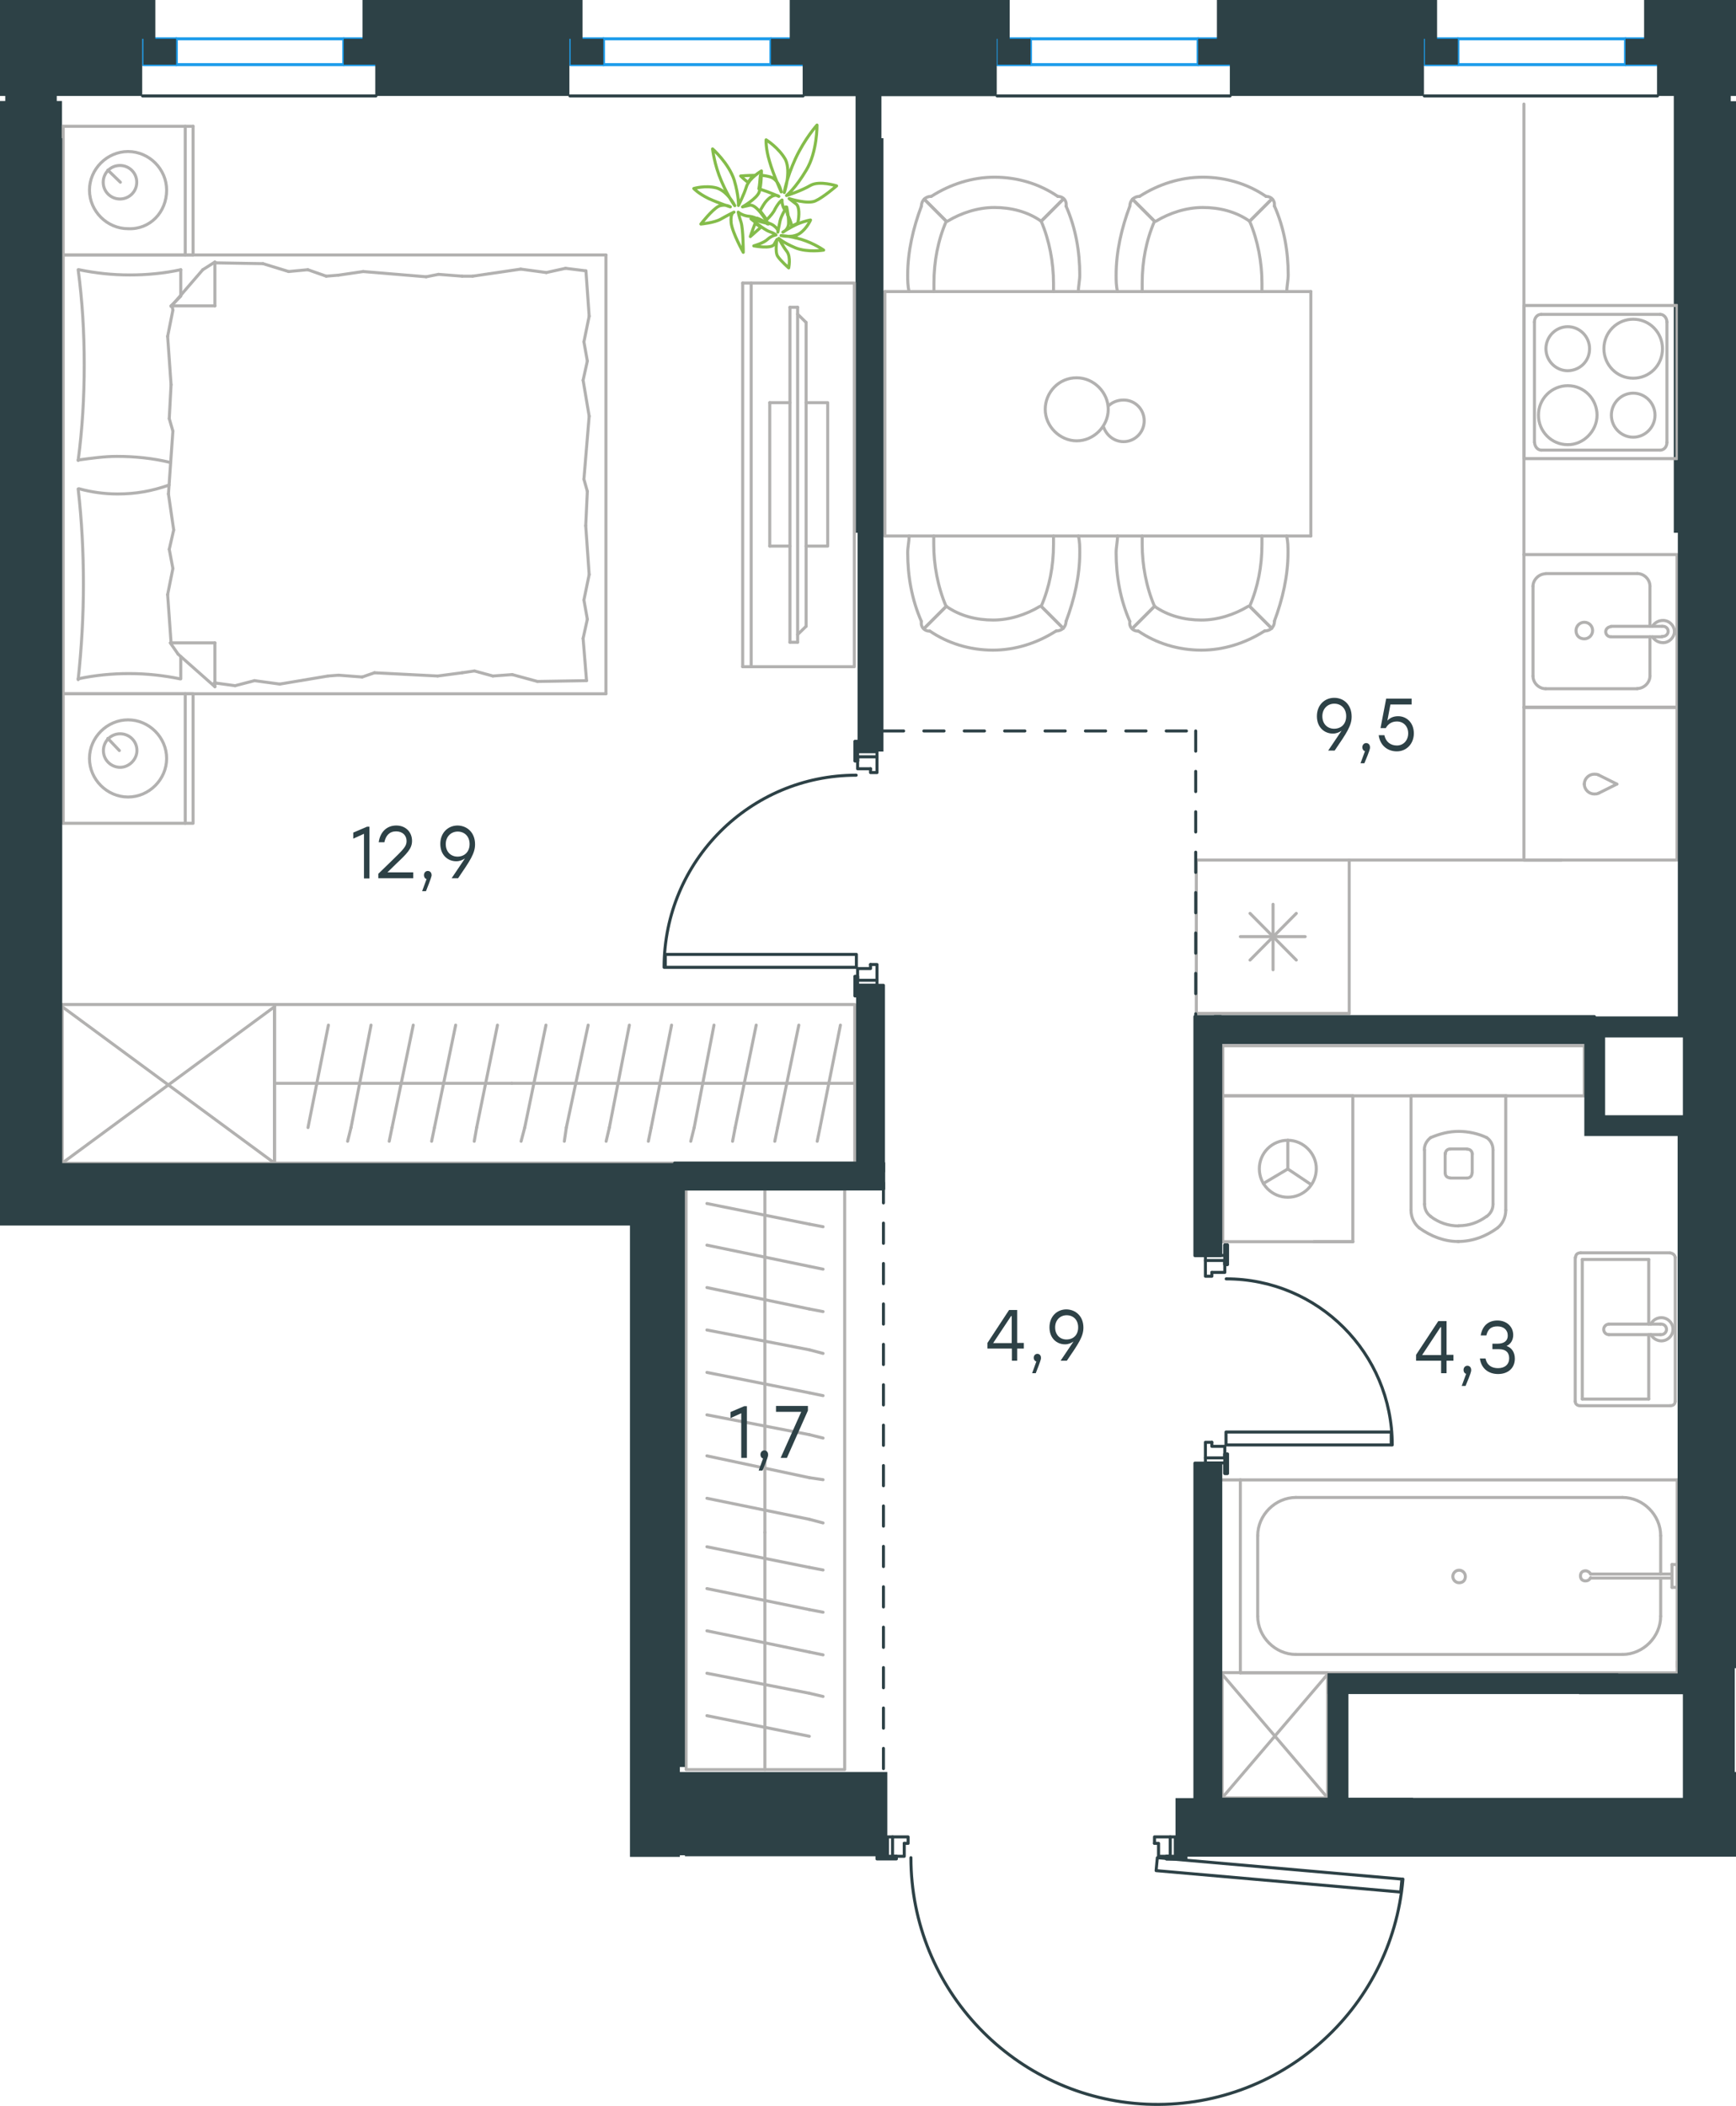
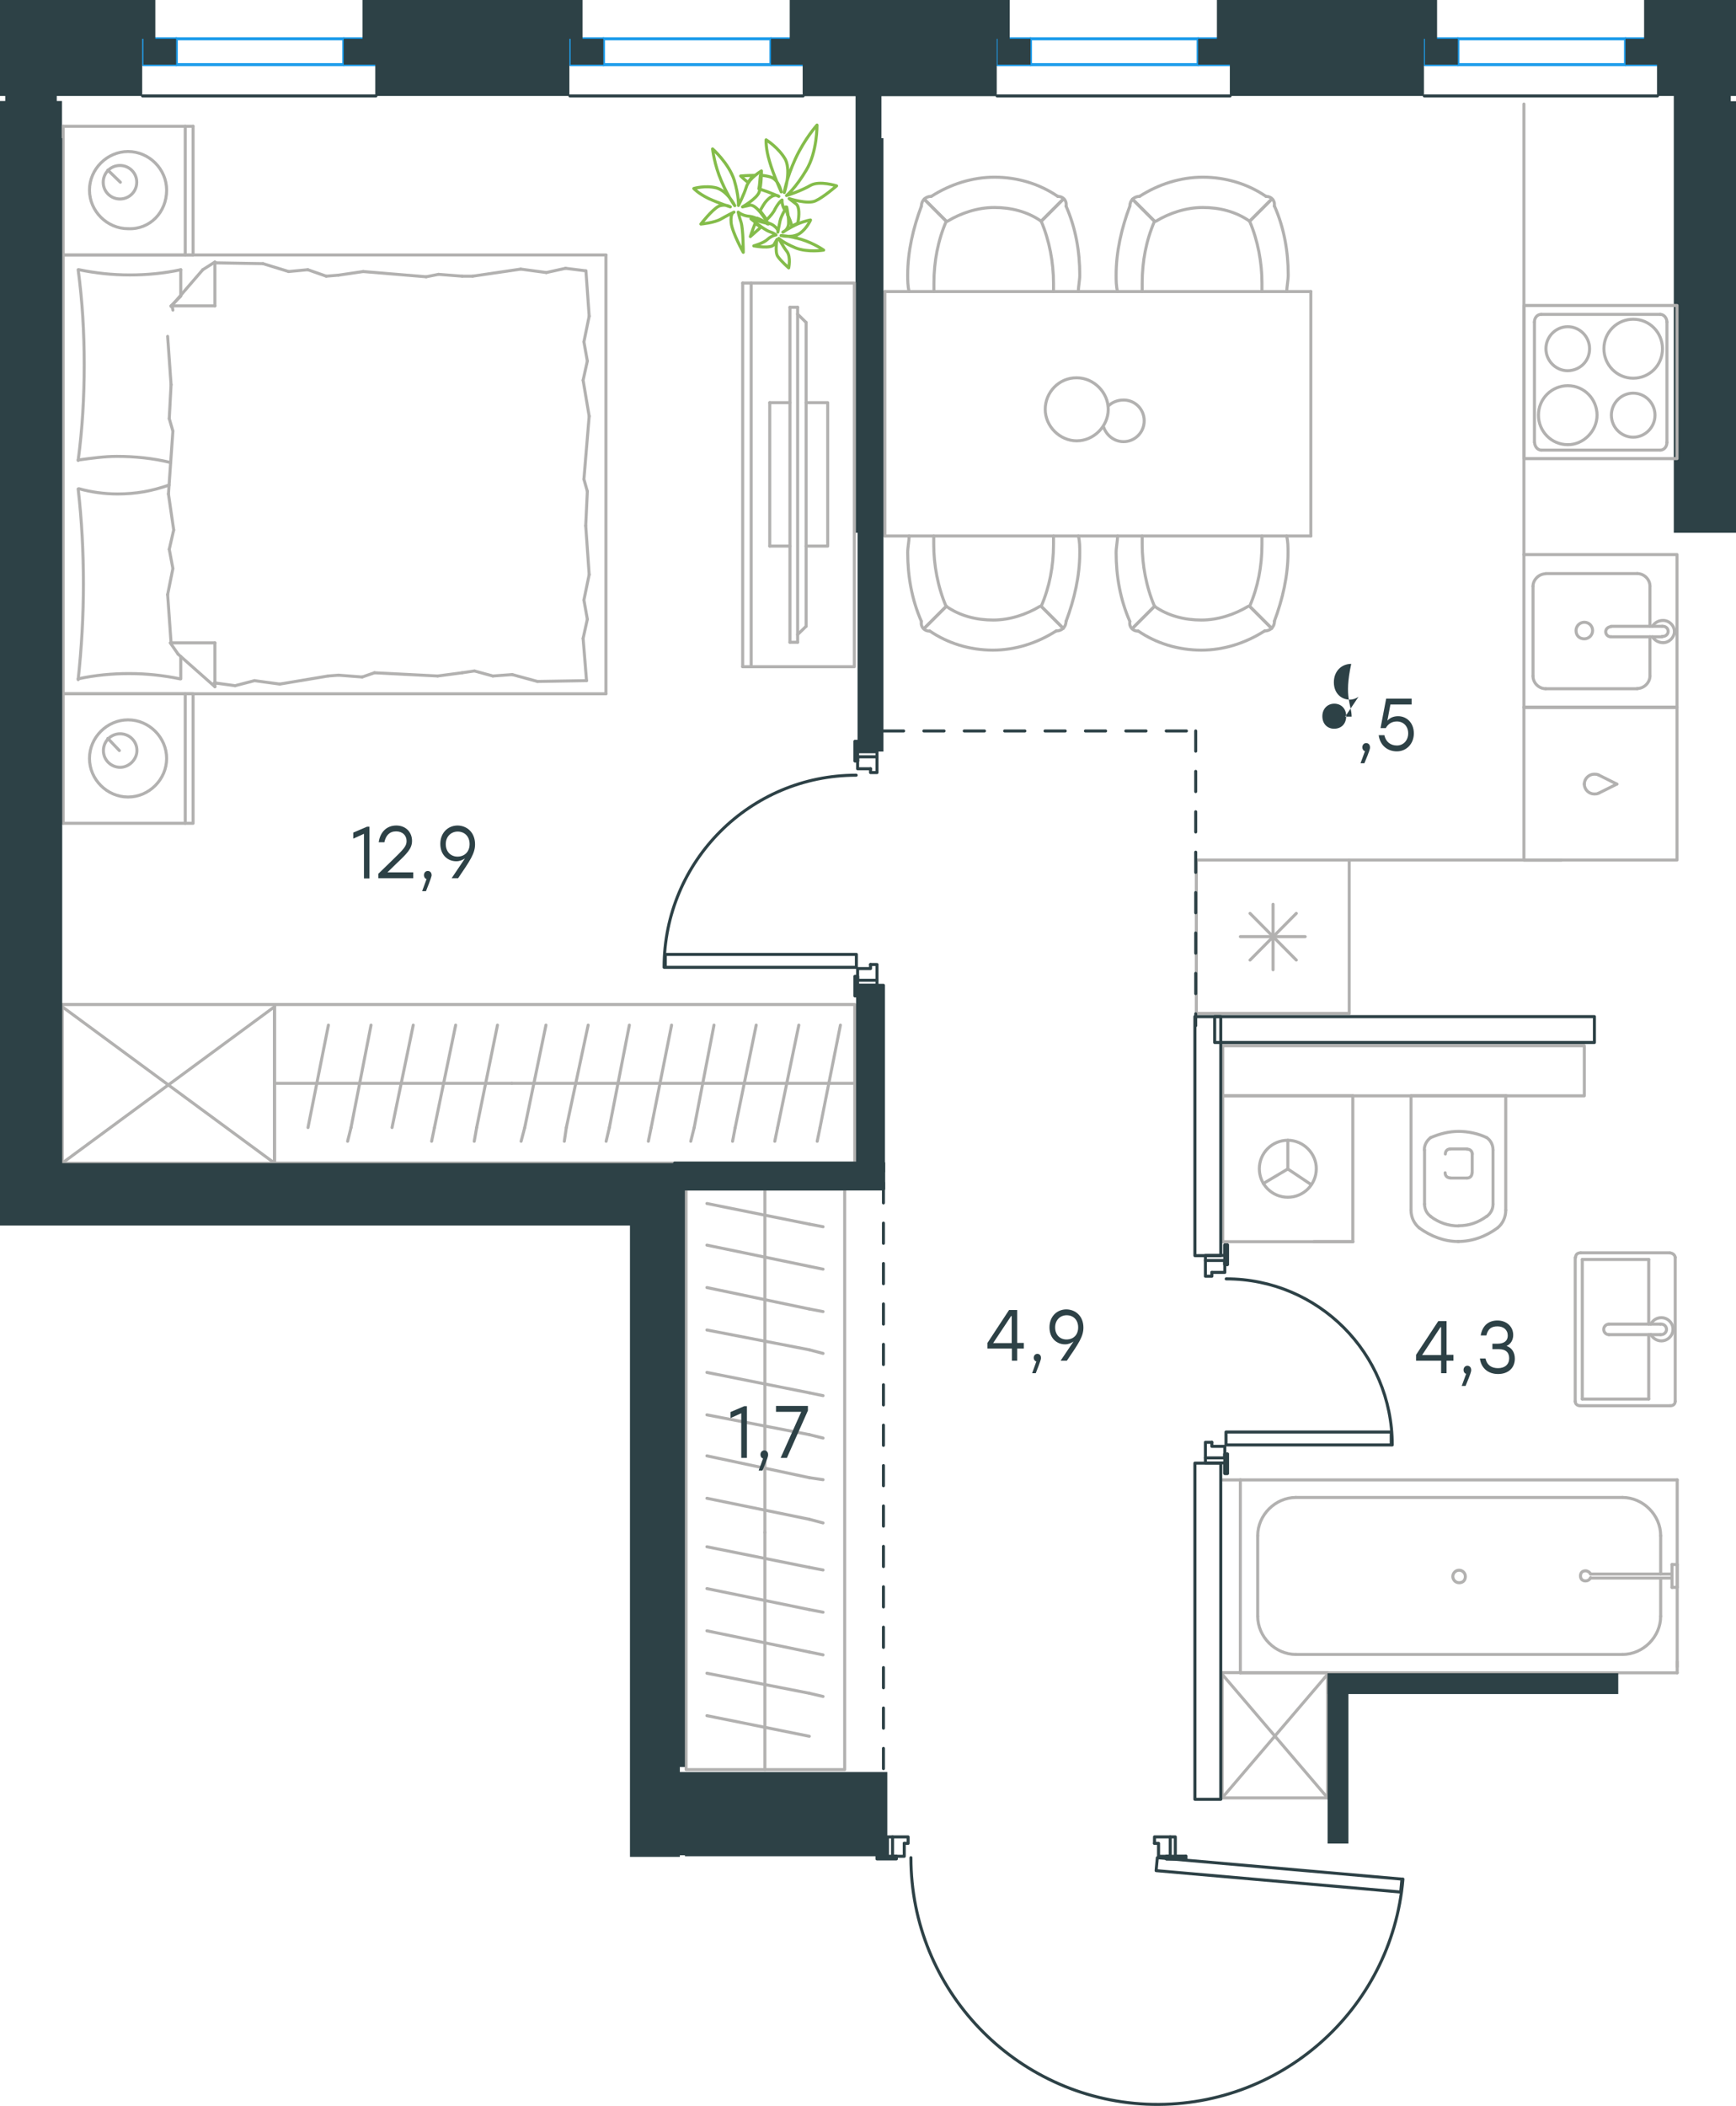
<svg xmlns="http://www.w3.org/2000/svg" version="1.1" id="Слой_1" x="0px" y="0px" viewBox="0 0 859.5 1042.4" style="enable-background:new 0 0 859.5 1042.4;" xml:space="preserve">
  <style type="text/css">
	.st0{fill:none;stroke:#1D9CEB;stroke-width:1.5;stroke-linecap:round;stroke-linejoin:round;stroke-miterlimit:22.926;}
	.st1{fill:none;stroke:#2D4146;stroke-width:1.5;stroke-linecap:round;stroke-linejoin:round;stroke-miterlimit:22.926;}
	.st2{fill:#2D4146;}
	.st3{fill:none;stroke:#B2B1B0;stroke-width:1.5;stroke-linecap:round;stroke-linejoin:round;stroke-miterlimit:22.926;}
	.st4{fill:none;stroke:#2D4146;stroke-width:1.5;stroke-linecap:round;stroke-linejoin:round;stroke-miterlimit:10;}
	
		.st5{fill:none;stroke:#2D4146;stroke-width:1.5;stroke-linecap:round;stroke-linejoin:round;stroke-miterlimit:22.926;stroke-dasharray:10;}
	.st6{fill:none;stroke:#84BC4A;stroke-width:1.5;stroke-linecap:round;stroke-linejoin:round;stroke-miterlimit:22.926;}
</style>
  <g>
    <rect x="71" y="19.2" class="st0" width="16.3" height="12.8" />
    <rect x="170.2" y="19.2" class="st0" width="16.2" height="12.8" />
    <line class="st0" x1="170.2" y1="19.2" x2="87.2" y2="19.2" />
    <line class="st0" x1="170.2" y1="32" x2="87.2" y2="32" />
    <rect x="282.5" y="19.2" class="st0" width="16.3" height="12.8" />
    <rect x="381.7" y="19.2" class="st0" width="16.2" height="12.8" />
    <line class="st0" x1="381.7" y1="19.2" x2="298.7" y2="19.2" />
    <line class="st0" x1="381.7" y1="32" x2="298.7" y2="32" />
    <rect x="493.9" y="19.2" class="st0" width="16.3" height="12.8" />
    <rect x="593.2" y="19.2" class="st0" width="16.2" height="12.8" />
    <line class="st0" x1="593.2" y1="19.2" x2="510.2" y2="19.2" />
    <line class="st0" x1="593.2" y1="32" x2="510.2" y2="32" />
    <rect x="705.5" y="19.2" class="st0" width="16.3" height="12.8" />
    <rect x="804.8" y="19.2" class="st0" width="16.2" height="12.8" />
    <line class="st0" x1="804.8" y1="19.2" x2="721.8" y2="19.2" />
    <line class="st0" x1="804.8" y1="32" x2="721.8" y2="32" />
    <line class="st1" x1="820.6" y1="47.5" x2="705.2" y2="47.5" />
    <line class="st1" x1="609" y1="47.5" x2="493.7" y2="47.5" />
    <line class="st1" x1="397.6" y1="47.5" x2="282.2" y2="47.5" />
    <line class="st1" x1="186.1" y1="47.5" x2="70.6" y2="47.5" />
    <polygon class="st2" points="397.4,47.6 423.6,47.6 423.6,263.7 436.4,263.7 436.4,47.6 493.5,47.6 493.5,19.2 493.9,19.2    493.9,32 510.2,32 510.2,19.2 499.9,19.2 499.9,6.5 499.9,0 391,0 391,6.5 391,19.2 381.7,19.2 381.7,32 397.4,32  " />
    <polygon class="st2" points="185.8,44.9 185.8,47.5 281.9,47.5 281.9,44.9 281.9,19.2 282.5,19.2 282.5,32 298.7,32 298.7,19.2    288.4,19.2 288.4,6.5 288.4,0 179.5,0 179.5,6.5 179.5,19.2 170.2,19.2 170.2,32 185.8,32  " />
    <polygon class="st2" points="608.9,47.5 705,47.5 705,19.2 705.5,19.2 705.5,32 721.8,32 721.8,19.2 711.5,19.2 711.5,6.5 711.5,0    602.5,0 602.5,6.5 602.5,19.2 593.2,19.2 593.2,32 608.9,32  " />
    <polygon class="st2" points="76.9,19.2 76.9,6.5 76.9,0 0,0 0,47.5 2.6,47.5 2.6,50 0,50 0,263.7 30.7,263.7 30.7,50 28.1,50    28.1,47.5 70.4,47.5 70.4,46.2 70.4,19.2 71,19.2 71,32 87.2,32 87.2,19.2  " />
    <polygon class="st2" points="856.9,50.1 856.9,47.5 859.5,47.5 859.5,0 814,0 814,6.4 814,19.2 804.8,19.2 804.8,32 820.4,32    820.4,37.8 820.4,44.9 820.4,47.5 828.7,47.5 828.7,263.7 859.5,263.7 859.5,50.1  " />
  </g>
  <g>
    <line class="st3" x1="31.3" y1="126.2" x2="31.3" y2="62.5" />
    <line class="st3" x1="95.6" y1="62.5" x2="95.6" y2="126.2" />
    <line class="st3" x1="95.6" y1="126.2" x2="31.3" y2="126.2" />
    <line class="st3" x1="31.3" y1="62.5" x2="95.6" y2="62.5" />
    <line class="st3" x1="59.6" y1="90.2" x2="53.4" y2="84.2" />
    <line class="st3" x1="91.7" y1="62.5" x2="91.7" y2="126.2" />
    <path class="st3" d="M82.5,94.1c0-10.4-8.7-19.1-19.1-19.1s-19.1,8.7-19.1,19.1s8.7,19.1,19.1,19.1C74.3,113.7,82.5,105,82.5,94.1z   " />
    <path class="st3" d="M67.7,90.2c0-4.8-3.9-8.3-8.3-8.3c-4.8,0-8.3,3.9-8.3,8.3c0,4.8,3.9,8.3,8.3,8.3S67.7,95,67.7,90.2z" />
    <line class="st3" x1="31.3" y1="343.4" x2="31.3" y2="126.2" />
    <line class="st3" x1="89.5" y1="325" x2="89.5" y2="336" />
    <line class="st3" x1="84.7" y1="151.4" x2="106.4" y2="151.4" />
    <line class="st3" x1="89.5" y1="146.6" x2="84.7" y2="151.4" />
    <line class="st3" x1="300" y1="343.4" x2="31.3" y2="343.4" />
    <line class="st3" x1="106.4" y1="129.7" x2="106.4" y2="151.4" />
    <line class="st3" x1="31.3" y1="126.2" x2="300" y2="126.2" />
    <line class="st3" x1="106.4" y1="339.9" x2="88.2" y2="323.8" />
    <line class="st3" x1="88.2" y1="323.8" x2="84.3" y2="318.2" />
    <line class="st3" x1="89.5" y1="133.5" x2="89.5" y2="146.2" />
    <line class="st3" x1="84.7" y1="318.2" x2="106.4" y2="318.2" />
    <line class="st3" x1="84.7" y1="151.7" x2="100.4" y2="133.5" />
    <line class="st3" x1="100.4" y1="133.5" x2="106.4" y2="129.7" />
    <line class="st3" x1="106.4" y1="339.9" x2="106.4" y2="318.2" />
    <line class="st3" x1="290.8" y1="243.2" x2="290" y2="260.2" />
    <line class="st3" x1="288.7" y1="188.2" x2="291.7" y2="206" />
    <line class="st3" x1="289.1" y1="169.2" x2="290.8" y2="178.7" />
    <line class="st3" x1="290.8" y1="178.7" x2="288.7" y2="188.2" />
    <line class="st3" x1="289.1" y1="237.2" x2="290.8" y2="243.2" />
    <line class="st3" x1="291.7" y1="206" x2="289.1" y2="237.2" />
    <line class="st3" x1="290.1" y1="134" x2="291.7" y2="156.5" />
    <line class="st3" x1="291.7" y1="156.5" x2="289.1" y2="169.2" />
    <line class="st3" x1="288.7" y1="316" x2="290.4" y2="336.9" />
    <line class="st3" x1="289.1" y1="297" x2="290.8" y2="306.5" />
    <line class="st3" x1="290.8" y1="306.5" x2="288.7" y2="316" />
    <line class="st3" x1="290" y1="260.2" x2="291.7" y2="284.4" />
    <line class="st3" x1="291.7" y1="284.4" x2="289.1" y2="297" />
    <line class="st3" x1="300" y1="343.4" x2="300" y2="126.2" />
    <path class="st3" d="M38.7,242c1.8,15.6,2.6,31.2,2.6,47.2c0,15.6-0.9,31.6-2.6,47.2" />
    <path class="st3" d="M83.7,240.1c-8.7,3-16.4,4.4-25.5,4.4c-6.5,0-13-0.9-19.1-2.6" />
    <path class="st3" d="M38.7,336c8.3-1.8,16.9-2.6,25.2-2.6c8.7,0,16.9,0.9,25.2,2.6" />
    <path class="st3" d="M38.7,227.7c6.5-0.9,13-1.8,19.1-1.8c9.1,0,17.8,0.9,26.5,3" />
    <line class="st3" x1="161.5" y1="136.7" x2="167.6" y2="136.2" />
    <line class="st3" x1="142.9" y1="134.4" x2="152.4" y2="133.5" />
    <line class="st3" x1="152.4" y1="133.5" x2="161.5" y2="136.7" />
    <line class="st3" x1="106.4" y1="130.1" x2="130.2" y2="130.5" />
    <line class="st3" x1="130.2" y1="130.5" x2="142.9" y2="134.4" />
    <line class="st3" x1="217.1" y1="135.8" x2="228.8" y2="136.7" />
    <line class="st3" x1="167.6" y1="136.2" x2="179.8" y2="134.4" />
    <line class="st3" x1="211" y1="137" x2="217.1" y2="135.8" />
    <line class="st3" x1="179.8" y1="134.4" x2="211" y2="137" />
    <line class="st3" x1="228.8" y1="136.7" x2="234" y2="136.7" />
    <line class="st3" x1="270.5" y1="134.9" x2="280" y2="132.8" />
    <line class="st3" x1="280" y1="132.8" x2="289.6" y2="134" />
    <line class="st3" x1="234" y1="136.7" x2="257.8" y2="133.2" />
    <line class="st3" x1="257.8" y1="133.2" x2="270.5" y2="134.9" />
    <line class="st3" x1="234.9" y1="332.1" x2="228.8" y2="333" />
    <line class="st3" x1="253.6" y1="333.9" x2="244" y2="334.6" />
    <line class="st3" x1="244" y1="334.6" x2="234.9" y2="332.1" />
    <line class="st3" x1="290.4" y1="336.9" x2="266.1" y2="337.3" />
    <line class="st3" x1="266.1" y1="337.3" x2="253.6" y2="333.9" />
    <line class="st3" x1="179.3" y1="335.1" x2="167.6" y2="334.2" />
    <line class="st3" x1="228.8" y1="333" x2="216.7" y2="334.6" />
    <line class="st3" x1="185.4" y1="333" x2="179.3" y2="335.1" />
    <line class="st3" x1="216.7" y1="334.6" x2="185.4" y2="333" />
    <line class="st3" x1="167.6" y1="334.2" x2="162.4" y2="334.6" />
    <line class="st3" x1="106.9" y1="338.1" x2="106" y2="338.1" />
    <line class="st3" x1="126" y1="336.9" x2="116.4" y2="339.4" />
    <line class="st3" x1="116.4" y1="339.4" x2="106.9" y2="338.1" />
    <line class="st3" x1="162.4" y1="334.6" x2="138.5" y2="338.6" />
    <line class="st3" x1="138.5" y1="338.6" x2="126" y2="336.9" />
    <path class="st3" d="M38.7,133.5c2.1,15.6,3,31.2,3,47.2c0,15.6-0.9,31.6-3,47.2" />
    <path class="st3" d="M89.5,133.5c-8.3,1.8-16.9,2.6-25.2,2.6c-8.7,0-16.9-0.9-25.2-2.6" />
    <line class="st3" x1="83.8" y1="207.2" x2="84.7" y2="190.4" />
    <line class="st3" x1="86" y1="262.3" x2="83.4" y2="244.5" />
    <line class="st3" x1="85.6" y1="281.4" x2="83.8" y2="271.9" />
    <line class="st3" x1="83.8" y1="271.9" x2="86" y2="262.3" />
    <line class="st3" x1="85.6" y1="213.4" x2="83.8" y2="207.2" />
    <line class="st3" x1="83.4" y1="244.5" x2="85.6" y2="213.4" />
    <line class="st3" x1="84.7" y1="318.2" x2="83" y2="294.3" />
    <line class="st3" x1="83" y1="294.3" x2="85.6" y2="281.4" />
    <line class="st3" x1="85.6" y1="153.5" x2="85.2" y2="151.4" />
    <line class="st3" x1="84.7" y1="190.4" x2="83" y2="166.5" />
-     <line class="st3" x1="83" y1="166.5" x2="85.6" y2="153.5" />
    <line class="st3" x1="31.3" y1="407.5" x2="31.3" y2="343.4" />
    <line class="st3" x1="95.6" y1="343.4" x2="95.6" y2="407.5" />
    <line class="st3" x1="95.1" y1="407.5" x2="31.3" y2="407.5" />
    <line class="st3" x1="31.3" y1="343.4" x2="95.1" y2="343.4" />
    <line class="st3" x1="59.1" y1="371.5" x2="53.4" y2="365.5" />
    <line class="st3" x1="91.7" y1="343.4" x2="91.7" y2="407.5" />
    <path class="st3" d="M82.5,375.4c0-10.4-8.7-19.1-19.1-19.1s-19.1,8.7-19.1,19.1s8.7,19.1,19.1,19.1S82.5,385.8,82.5,375.4z" />
    <path class="st3" d="M67.8,371.5c0-4.8-3.9-8.3-8.3-8.3c-4.8,0-8.3,3.9-8.3,8.3c0,4.8,3.9,8.3,8.3,8.3S67.8,375.9,67.8,371.5z" />
  </g>
  <g>
    <g>
      <line class="st3" x1="371.9" y1="140.1" x2="371.9" y2="330" />
      <polyline class="st3" points="367.7,330 423,330 423,140.1 367.7,140.1   " />
      <line class="st3" x1="367.7" y1="140.1" x2="367.7" y2="330" />
    </g>
    <g>
      <polyline class="st3" points="399.1,270.3 409.8,270.3 409.8,199.3 399.1,199.3   " />
      <line class="st3" x1="391.1" y1="199.3" x2="381.1" y2="199.3" />
      <line class="st3" x1="381.1" y1="199.3" x2="381.1" y2="270.3" />
      <line class="st3" x1="381.1" y1="270.3" x2="391.1" y2="270.3" />
      <line class="st3" x1="391.1" y1="152.1" x2="394.9" y2="152.1" />
      <line class="st3" x1="399.1" y1="310" x2="394.9" y2="314.1" />
      <line class="st3" x1="394.9" y1="155.5" x2="399.1" y2="159.6" />
      <line class="st3" x1="394.9" y1="317.9" x2="394.9" y2="152.1" />
      <line class="st3" x1="391.1" y1="152.1" x2="391.1" y2="317.9" />
      <line class="st3" x1="391.1" y1="317.9" x2="394.9" y2="317.9" />
      <line class="st3" x1="399.1" y1="159.6" x2="399.1" y2="310" />
    </g>
  </g>
  <g>
    <line class="st3" x1="649" y1="265.3" x2="438.1" y2="265.3" />
    <line class="st3" x1="438.1" y1="144.3" x2="649" y2="144.3" />
    <g>
      <line class="st3" x1="438.1" y1="265.3" x2="438.1" y2="144.3" />
      <line class="st3" x1="649" y1="144.3" x2="649" y2="265.3" />
      <path class="st3" d="M517.5,202.6c0,8.4,7.2,15.6,15.6,15.6s15.6-7.2,15.6-15.6s-7.2-15.6-15.6-15.6    C524.3,186.9,517.5,194.2,517.5,202.6z" />
      <path class="st3" d="M548.7,201c1.9-1.9,4.6-3,7.6-3c5.7,0,10.2,4.6,10.2,10.3s-4.6,10.3-10.2,10.3c-4.6,0-8.4-3-9.9-7.2" />
    </g>
    <g>
      <path class="st3" d="M515.5,109.5c-6.8-4.8-15-6.8-23.2-6.8s-16.4,2.7-23.2,6.8" />
      <path class="st3" d="M533.9,144.3c0-2.7,0.7-5.5,0.7-8.2c0-11.6-2-23.2-6.8-34.1" />
      <path class="st3" d="M456.2,102c-4.1,10.9-6.8,22.5-6.8,34.1c0,2.7,0,5.5,0.7,8.2" />
      <path class="st3" d="M521.6,144.3c0-1.4,0-2.7,0-4.1c0-10.2-2-21.1-6.1-30.7" />
      <path class="st3" d="M468.5,109.5c-4.1,9.5-6.1,19.8-6.1,30.7c0,1.4,0,2.7,0,4.1" />
      <path class="st3" d="M523.7,97.2c-8.9-6.1-19.8-9.5-31.3-9.5c-10.9,0-21.8,3.4-31.3,9.5" />
      <line class="st3" x1="515.5" y1="109.5" x2="526.4" y2="98.6" />
      <line class="st3" x1="468.5" y1="109.5" x2="457.6" y2="98.6" />
      <line class="st3" x1="515.5" y1="109.5" x2="526.4" y2="98.6" />
      <line class="st3" x1="468.5" y1="109.5" x2="457.6" y2="98.6" />
      <path class="st3" d="M461,97.2c-2.7,0-4.8,2-4.8,4.8" />
      <path class="st3" d="M527.8,102c0.5-2.7-1.4-4.8-4.1-4.8" />
      <path class="st3" d="M618.7,109.5c-6.8-4.8-15-6.8-23.2-6.8s-16.4,2.7-23.2,6.8" />
      <path class="st3" d="M637.1,144.3c0-2.7,0.7-5.5,0.7-8.2c0-11.6-2-23.2-6.8-34.1" />
      <path class="st3" d="M559.4,102c-4.1,10.9-6.8,22.5-6.8,34.1c0,2.7,0,5.5,0.7,8.2" />
      <path class="st3" d="M624.8,144.3c0-1.4,0-2.7,0-4.1c0-10.2-2-21.1-6.1-30.7" />
      <path class="st3" d="M571.6,109.5c-4.1,9.5-6.1,19.8-6.1,30.7c0,1.4,0,2.7,0,4.1" />
      <path class="st3" d="M626.8,97.2c-8.9-6.1-19.8-9.5-31.3-9.5c-10.9,0-21.8,3.4-31.3,9.5" />
      <line class="st3" x1="618.7" y1="109.5" x2="629.6" y2="98.6" />
      <line class="st3" x1="571.6" y1="109.5" x2="560.7" y2="98.6" />
      <line class="st3" x1="618.7" y1="109.5" x2="629.6" y2="98.6" />
      <line class="st3" x1="571.6" y1="109.5" x2="560.7" y2="98.6" />
      <path class="st3" d="M564.2,97.2c-2.7,0-4.8,2-4.8,4.8" />
      <path class="st3" d="M630.9,102c0.5-2.7-1.4-4.8-4.1-4.8" />
    </g>
    <g>
      <path class="st3" d="M571.6,300.1c6.8,4.8,15,6.8,23.2,6.8s16.4-2.7,23.2-6.8" />
      <path class="st3" d="M553.3,265.3c0,2.7-0.7,5.5-0.7,8.2c0,11.6,2,23.2,6.8,34.1" />
      <path class="st3" d="M630.9,307.6c4.1-10.9,6.8-22.5,6.8-34.1c0-2.7,0-5.5-0.7-8.2" />
      <path class="st3" d="M565.5,265.3c0,1.4,0,2.7,0,4.1c0,10.2,2,21.1,6.1,30.7" />
      <path class="st3" d="M618.7,300.1c4.1-9.5,6.1-19.8,6.1-30.7c0-1.4,0-2.7,0-4.1" />
      <path class="st3" d="M563.5,312.3c8.9,6.1,19.8,9.5,31.3,9.5c10.9,0,21.8-3.4,31.3-9.5" />
      <line class="st3" x1="571.6" y1="300.1" x2="560.7" y2="311" />
      <line class="st3" x1="618.7" y1="300.1" x2="629.6" y2="311" />
      <line class="st3" x1="571.6" y1="300.1" x2="560.7" y2="311" />
      <line class="st3" x1="618.7" y1="300.1" x2="629.6" y2="311" />
      <path class="st3" d="M626.2,312.3c2.7,0,4.8-2,4.8-4.8" />
      <path class="st3" d="M559.4,307.6c-0.5,2.7,1.4,4.8,4.1,4.8" />
      <path class="st3" d="M468.5,300.1c6.8,4.8,15,6.8,23.2,6.8s16.4-2.7,23.2-6.8" />
      <path class="st3" d="M450.1,265.3c0,2.7-0.7,5.5-0.7,8.2c0,11.6,2,23.2,6.8,34.1" />
      <path class="st3" d="M527.8,307.6c4.1-10.9,6.8-22.5,6.8-34.1c0-2.7,0-5.5-0.7-8.2" />
      <path class="st3" d="M462.3,265.3c0,1.4,0,2.7,0,4.1c0,10.2,2,21.1,6.1,30.7" />
      <path class="st3" d="M515.5,300.1c4.1-9.5,6.1-19.8,6.1-30.7c0-1.4,0-2.7,0-4.1" />
      <path class="st3" d="M460.3,312.3c8.9,6.1,19.8,9.5,31.3,9.5c10.9,0,21.8-3.4,31.3-9.5" />
      <line class="st3" x1="468.5" y1="300.1" x2="457.6" y2="311" />
      <line class="st3" x1="515.5" y1="300.1" x2="526.4" y2="311" />
      <line class="st3" x1="468.5" y1="300.1" x2="457.6" y2="311" />
      <line class="st3" x1="515.5" y1="300.1" x2="526.4" y2="311" />
      <path class="st3" d="M523,312.3c2.7,0,4.8-2,4.8-4.8" />
      <path class="st3" d="M456.2,307.6c-0.5,2.7,1.4,4.8,4.1,4.8" />
    </g>
  </g>
  <g>
    <line class="st3" x1="668" y1="425.7" x2="668" y2="501.6" />
    <line class="st3" x1="630.3" y1="447.6" x2="630.3" y2="480" />
    <line class="st3" x1="618.9" y1="475.2" x2="641.8" y2="452.1" />
    <line class="st3" x1="618.9" y1="452.1" x2="641.8" y2="475.2" />
    <line class="st3" x1="614.1" y1="463.6" x2="646.2" y2="463.6" />
    <line class="st3" x1="668" y1="501.6" x2="592.3" y2="501.6" />
    <line class="st3" x1="592.3" y1="425.7" x2="592.3" y2="501.6" />
    <line class="st3" x1="668" y1="425.7" x2="592.3" y2="425.7" />
  </g>
  <g>
    <rect x="754.5" y="274.5" class="st3" width="75.8" height="75.7" />
    <line class="st3" x1="797.6" y1="315.2" x2="822.9" y2="315.2" />
    <line class="st3" x1="816.9" y1="310" x2="816.9" y2="290.2" />
    <line class="st3" x1="759" y1="290.2" x2="759" y2="334.6" />
    <line class="st3" x1="816.9" y1="334.6" x2="816.9" y2="315.2" />
    <line class="st3" x1="765.3" y1="340.9" x2="810.6" y2="340.9" />
    <line class="st3" x1="822.9" y1="310" x2="797.6" y2="310" />
    <line class="st3" x1="810.6" y1="283.9" x2="765.3" y2="283.9" />
    <path class="st3" d="M797.6,315.2L797.6,315.2c-1.5,0-2.6-1.1-2.6-2.5s1.2-2.5,2.6-2.5" />
    <path class="st3" d="M810.6,283.9c3.4,0,6.3,2.9,6.3,6.2" />
    <path class="st3" d="M818.1,310c1.2-1.8,3-2.9,5.3-2.9c3,0,5.6,2.5,5.6,5.5c0,2.9-2.6,5.5-5.6,5.5c-2.2,0-4.1-1.1-5.3-2.9" />
    <path class="st3" d="M765.3,340.9c-3.4,0-6.3-2.9-6.3-6.2" />
    <path class="st3" d="M816.9,334.6c0,3.3-3,6.2-6.3,6.2" />
    <path class="st3" d="M759,290.2c0-3.3,3-6.2,6.3-6.2" />
    <path class="st3" d="M822.9,310h0.4c1.5,0,2.6,1.1,2.6,2.5s-1.2,2.5-2.6,2.5h-0.4" />
    <path class="st3" d="M784.4,316.2c2.2,0,4.1-1.8,4.1-4.1s-1.8-4.1-4.1-4.1c-2.2,0-4.1,1.8-4.1,4.1   C780.3,314.8,782.2,316.2,784.4,316.2z" />
  </g>
  <g>
    <path class="st3" d="M787,172.6c0-6-4.9-10.9-10.8-10.9s-10.8,4.9-10.8,10.9s4.9,10.9,10.8,10.9C782.1,183.4,787,178.9,787,172.6z" />
    <path class="st3" d="M790.7,205.5c0-7.9-6.3-14.6-14.5-14.6c-7.8,0-14.5,6.3-14.5,14.6c0,7.9,6.3,14.6,14.5,14.6   C783.9,220.2,790.7,213.4,790.7,205.5z" />
    <path class="st3" d="M819.4,205.5c0-6-4.9-10.9-10.8-10.9c-5.9,0-10.8,4.9-10.8,10.9s4.9,10.9,10.8,10.9S819.4,211.5,819.4,205.5z" />
    <path class="st3" d="M823.1,172.6c0-7.9-6.3-14.6-14.5-14.6c-7.8,0-14.5,6.3-14.5,14.6c0,7.9,6.3,14.6,14.5,14.6   C816.7,187.2,823.1,180.8,823.1,172.6z" />
    <line class="st3" x1="759.7" y1="219" x2="759.7" y2="159.4" />
    <line class="st3" x1="822" y1="222.8" x2="763.1" y2="222.8" />
    <line class="st3" x1="825.3" y1="159.4" x2="825.3" y2="219" />
    <line class="st3" x1="763.1" y1="155.6" x2="822" y2="155.6" />
    <path class="st3" d="M825.3,219L825.3,219c0,2.2-1.5,3.8-3.3,3.8" />
    <path class="st3" d="M759.7,159.4L759.7,159.4c0-2.2,1.5-3.8,3.3-3.8" />
    <path class="st3" d="M763.1,222.8L763.1,222.8c-1.8,0-3.3-1.8-3.3-3.8" />
    <path class="st3" d="M822,155.6L822,155.6c1.8,0,3.3,1.8,3.3,3.8" />
    <rect x="754.6" y="151.2" class="st3" width="75.7" height="75.8" />
  </g>
  <g>
    <rect x="754.5" y="350" class="st3" width="75.8" height="75.7" />
    <line class="st3" x1="800.5" y1="388.1" x2="791.5" y2="383.6" />
    <line class="st3" x1="791.5" y1="392.6" x2="800.5" y2="388.1" />
    <path class="st3" d="M791.5,392.6c-0.8,0.4-1.5,0.4-2.2,0.4c-2.6,0-4.9-2.2-4.9-4.9" />
    <path class="st3" d="M791.5,383.6c-0.8-0.4-1.5-0.4-2.2-0.4c-2.6,0-4.9,2.2-4.9,4.9" />
  </g>
  <line class="st3" x1="668" y1="425.7" x2="773.1" y2="425.7" />
  <line class="st3" x1="754.5" y1="274.5" x2="754.5" y2="51.5" />
  <g>
    <line class="st3" x1="745.9" y1="542.4" x2="698.6" y2="542.4" />
    <g>
      <line class="st3" x1="745.5" y1="599" x2="745.5" y2="542.4" />
      <line class="st3" x1="705.3" y1="569.2" x2="705.3" y2="596" />
      <line class="st3" x1="739.2" y1="596" x2="739.2" y2="569.2" />
-       <line class="st3" x1="715.5" y1="570.8" x2="715.5" y2="580.5" />
      <line class="st3" x1="728.9" y1="580.5" x2="728.9" y2="570.8" />
      <line class="st3" x1="726.3" y1="568.7" x2="718.1" y2="568.7" />
      <line class="st3" x1="698.6" y1="542.4" x2="698.6" y2="599" />
      <line class="st3" x1="718.1" y1="583.1" x2="726.3" y2="583.1" />
      <path class="st3" d="M702.7,607.8c5.6,4.1,12.4,6.7,19.1,6.7c0,0,0,0,0.5,0" />
      <path class="st3" d="M718.1,568.7c-1.6,0-2.5,1.1-2.5,2.5" />
      <path class="st3" d="M708.3,563.1c-2,1.6-3.1,3.6-3.1,6.1" />
      <path class="st3" d="M715.5,580.5c0,1.6,1.1,2.5,2.5,2.5" />
      <path class="st3" d="M708.3,602.1c4.1,3.1,8.8,4.7,13.9,4.7" />
      <path class="st3" d="M726.3,583.1c1.6,0,2.5-1.1,2.5-2.5" />
      <path class="st3" d="M728.9,571.3c0-1.6-1.1-2.5-2.5-2.5" />
      <path class="st3" d="M739.2,569.2c0-2.5-1.1-4.7-3.1-6.1" />
      <path class="st3" d="M736.1,563.1c-4.1-2-9.2-3.1-13.9-3.1s-9.2,1.1-13.9,3.1" />
      <path class="st3" d="M736.1,602.1c2-1.6,3.1-3.6,3.1-6.1" />
      <path class="st3" d="M721.8,614.5L721.8,614.5c7.2,0,13.9-2.5,19.6-6.7" />
      <path class="st3" d="M698.6,599c0,3.6,1.6,6.7,4.1,8.8" />
      <path class="st3" d="M741.4,607.8c2.5-2,4.1-5.2,4.1-8.8" />
      <path class="st3" d="M722.2,606.7L722.2,606.7c5.2,0,9.7-1.6,13.9-4.7" />
      <path class="st3" d="M705.3,596c0,2.5,1.1,4.7,3.1,6.1" />
    </g>
    <rect x="605.4" y="517.6" class="st3" width="179" height="24.8" />
  </g>
  <g>
    <line class="st3" x1="783.4" y1="623.4" x2="816.3" y2="623.4" />
    <line class="st3" x1="816.3" y1="623.4" x2="816.3" y2="655.4" />
    <line class="st3" x1="816.3" y1="660.6" x2="816.3" y2="692.5" />
    <line class="st3" x1="783.4" y1="692.5" x2="783.4" y2="623.4" />
    <line class="st3" x1="816.3" y1="692.5" x2="783.4" y2="692.5" />
    <line class="st3" x1="829.4" y1="693.6" x2="829.4" y2="622.4" />
    <line class="st3" x1="782.6" y1="695.8" x2="826.9" y2="695.8" />
    <line class="st3" x1="779.9" y1="622.4" x2="779.9" y2="693.6" />
    <line class="st3" x1="826.9" y1="620.1" x2="782.6" y2="620.1" />
    <path class="st3" d="M782.6,620.1c-1.6,0-2.5,0.9-2.5,2.2" />
    <path class="st3" d="M779.9,693.6c0,1.4,1.1,2.2,2.5,2.2" />
    <path class="st3" d="M826.9,695.8c1.6,0,2.5-0.9,2.5-2.2" />
    <path class="st3" d="M829.4,622.4c0-0.9-1.1-2.2-2.5-2.2" />
    <line class="st3" x1="796.6" y1="660.6" x2="822.1" y2="660.6" />
    <line class="st3" x1="822.1" y1="655.4" x2="796.6" y2="655.4" />
    <path class="st3" d="M796.6,660.6L796.6,660.6c-1.5,0-2.6-1.2-2.6-2.6s1.2-2.6,2.6-2.6l0,0" />
    <path class="st3" d="M817.3,655.4c1-1.9,3-3.2,5.2-3.2c3.2,0,5.8,2.6,5.8,5.7c0,3.2-2.6,5.8-5.8,5.8c-2.1,0-4.2-1.3-5.2-3.2" />
    <path class="st3" d="M822.1,655.4c0.1,0,0.3,0,0.4,0c1.5,0,2.6,1.2,2.6,2.6s-1.2,2.6-2.6,2.6c-0.1,0-0.3,0-0.4,0" />
  </g>
  <g>
    <line class="st3" x1="822.2" y1="781.8" x2="822.2" y2="800" />
    <line class="st3" x1="822.2" y1="760.1" x2="822.2" y2="779.1" />
    <line class="st3" x1="803.3" y1="818.9" x2="641.6" y2="818.9" />
    <line class="st3" x1="622.7" y1="800" x2="622.7" y2="760.1" />
    <line class="st3" x1="614.1" y1="732.5" x2="830.4" y2="732.5" />
    <line class="st3" x1="614.1" y1="828" x2="614.1" y2="732.5" />
    <line class="st3" x1="641.6" y1="741.2" x2="803.3" y2="741.2" />
    <line class="st3" x1="830.4" y1="828" x2="614.1" y2="828" />
    <line class="st3" x1="830.4" y1="732.5" x2="830.4" y2="828" />
    <path class="st3" d="M622.7,800c0,10.2,8.7,18.9,18.9,18.9" />
    <path class="st3" d="M822.2,760.1c0-10.2-8.7-18.9-18.9-18.9" />
    <path class="st3" d="M641.6,741.2c-10.2,0-18.9,8.7-18.9,18.9" />
    <path class="st3" d="M803.3,818.9c10.2,0,18.9-8.7,18.9-18.9" />
    <line class="st3" x1="830.4" y1="822.5" x2="830.4" y2="825" />
    <line class="st3" x1="827.8" y1="781.1" x2="787.5" y2="781.1" />
    <line class="st3" x1="787.5" y1="779.1" x2="827.8" y2="779.1" />
    <line class="st3" x1="830.4" y1="774.4" x2="830.4" y2="785.7" />
    <line class="st3" x1="830.4" y1="785.7" x2="827.8" y2="785.7" />
    <line class="st3" x1="827.8" y1="785.7" x2="827.8" y2="774.4" />
    <line class="st3" x1="827.8" y1="774.4" x2="830.4" y2="774.4" />
    <path class="st3" d="M787.5,779.1c-0.5-1-1.6-1.6-2.5-1.6c-1.6,0-2.5,1-2.5,2.5c0,1.6,1,2.5,2.5,2.5c1,0,2-0.5,2.5-1.6" />
    <path class="st3" d="M725.5,780.3c0-1.7-1.4-3.1-3.1-3.1c-1.7,0-3.1,1.4-3.1,3.1c0,1.7,1.4,3.1,3.1,3.1   C724.5,783.4,725.5,782,725.5,780.3z" />
  </g>
  <g>
    <line class="st3" x1="669.8" y1="542.4" x2="605.4" y2="542.4" />
    <g>
      <line class="st3" x1="605.4" y1="614.6" x2="605.4" y2="542.4" />
      <line class="st3" x1="650.5" y1="614.6" x2="669.8" y2="614.6" />
      <line class="st3" x1="605.4" y1="614.6" x2="669.8" y2="614.6" />
      <line class="st3" x1="637.6" y1="578.6" x2="649.1" y2="586.3" />
      <line class="st3" x1="637.6" y1="578.6" x2="637.6" y2="564.4" />
      <line class="st3" x1="637.6" y1="578.6" x2="625.5" y2="585.8" />
      <path class="st3" d="M637.6,564.4c-7.8,0-14.1,6.3-14.1,14.1s6.3,14.1,14.1,14.1s14.1-6.3,14.1-14.1    C651.8,571.1,645.4,564.4,637.6,564.4z" />
      <line class="st3" x1="669.8" y1="614.6" x2="669.8" y2="542.4" />
    </g>
  </g>
  <line class="st3" x1="614.1" y1="732.5" x2="605.4" y2="732.5" />
  <g>
    <rect x="605.1" y="827.9" class="st3" width="52.2" height="62" />
    <line class="st3" x1="605.1" y1="889.9" x2="657.3" y2="828.7" />
    <line class="st3" x1="605.1" y1="828.7" x2="657.3" y2="889.9" />
  </g>
  <g>
    <line class="st3" x1="378.7" y1="876" x2="378.7" y2="758.5" />
    <line class="st3" x1="407.5" y1="777.1" x2="400.7" y2="775.8" />
    <line class="st3" x1="400.7" y1="775.8" x2="350" y2="765.6" />
    <line class="st3" x1="407.5" y1="798" x2="400.7" y2="796.7" />
    <line class="st3" x1="400.7" y1="796.7" x2="350" y2="786.3" />
    <line class="st3" x1="407.5" y1="819.1" x2="400.7" y2="817.7" />
    <line class="st3" x1="400.7" y1="817.7" x2="350" y2="807.2" />
    <line class="st3" x1="407.5" y1="839.7" x2="400.7" y2="838.1" />
    <line class="st3" x1="400.7" y1="838.1" x2="350" y2="828.2" />
    <line class="st3" x1="400.7" y1="859.4" x2="350" y2="849.2" />
    <rect x="339.7" y="588.6" class="st3" width="78.5" height="287.3" />
    <line class="st3" x1="378.7" y1="758.5" x2="378.7" y2="588.6" />
    <line class="st3" x1="407.5" y1="607.2" x2="400.7" y2="605.9" />
    <line class="st3" x1="400.7" y1="605.9" x2="350" y2="595.7" />
    <line class="st3" x1="407.5" y1="628.2" x2="400.7" y2="626.8" />
    <line class="st3" x1="400.7" y1="626.8" x2="350" y2="616.3" />
    <line class="st3" x1="407.5" y1="649.2" x2="400.7" y2="647.9" />
    <line class="st3" x1="400.7" y1="647.9" x2="350" y2="637.3" />
    <line class="st3" x1="407.5" y1="669.9" x2="400.7" y2="668.1" />
    <line class="st3" x1="400.7" y1="668.1" x2="350" y2="658.3" />
    <line class="st3" x1="407.5" y1="690.8" x2="400.7" y2="689.4" />
    <line class="st3" x1="400.7" y1="689.4" x2="350" y2="679.3" />
    <line class="st3" x1="407.5" y1="711.8" x2="400.7" y2="710.1" />
    <line class="st3" x1="400.7" y1="710.1" x2="350" y2="700.3" />
    <line class="st3" x1="407.5" y1="732.4" x2="400.7" y2="731.4" />
    <line class="st3" x1="400.7" y1="731.4" x2="350" y2="720.6" />
    <line class="st3" x1="400.7" y1="752" x2="350" y2="741.6" />
    <line class="st3" x1="407.5" y1="753.8" x2="400.7" y2="752" />
  </g>
  <g>
    <line class="st3" x1="135.9" y1="536.2" x2="253.4" y2="536.2" />
    <line class="st3" x1="234.8" y1="564.9" x2="236" y2="558.1" />
    <line class="st3" x1="236" y1="558.1" x2="246.3" y2="507.4" />
    <line class="st3" x1="213.7" y1="564.9" x2="215.1" y2="558.1" />
    <line class="st3" x1="215.1" y1="558.1" x2="225.6" y2="507.4" />
-     <line class="st3" x1="192.7" y1="564.9" x2="194.1" y2="558.1" />
    <line class="st3" x1="194.1" y1="558.1" x2="204.6" y2="507.4" />
    <line class="st3" x1="172.1" y1="564.9" x2="173.8" y2="558.1" />
    <line class="st3" x1="173.8" y1="558.1" x2="183.7" y2="507.4" />
    <line class="st3" x1="152.5" y1="558.1" x2="162.6" y2="507.4" />
    <rect x="135.9" y="497.2" class="st3" width="287.3" height="78.5" />
    <line class="st3" x1="253.4" y1="536.2" x2="423.2" y2="536.2" />
    <line class="st3" x1="404.6" y1="564.9" x2="406" y2="558.1" />
    <line class="st3" x1="406" y1="558.1" x2="416.1" y2="507.4" />
    <line class="st3" x1="383.6" y1="564.9" x2="385" y2="558.1" />
    <line class="st3" x1="385" y1="558.1" x2="395.5" y2="507.4" />
    <line class="st3" x1="362.7" y1="564.9" x2="364" y2="558.1" />
    <line class="st3" x1="364" y1="558.1" x2="374.4" y2="507.4" />
    <line class="st3" x1="342" y1="564.9" x2="343.7" y2="558.1" />
    <line class="st3" x1="343.7" y1="558.1" x2="353.5" y2="507.4" />
    <line class="st3" x1="321" y1="564.9" x2="322.4" y2="558.1" />
    <line class="st3" x1="322.4" y1="558.1" x2="332.5" y2="507.4" />
    <line class="st3" x1="300.1" y1="564.9" x2="301.7" y2="558.1" />
    <line class="st3" x1="301.7" y1="558.1" x2="311.6" y2="507.4" />
    <line class="st3" x1="279.4" y1="564.9" x2="280.4" y2="558.1" />
    <line class="st3" x1="280.4" y1="558.1" x2="291.2" y2="507.4" />
    <line class="st3" x1="259.8" y1="558.1" x2="270.3" y2="507.4" />
    <line class="st3" x1="258" y1="564.9" x2="259.8" y2="558.1" />
  </g>
  <g>
    <rect x="30.8" y="497.2" class="st3" width="105.1" height="78.6" />
    <line class="st3" x1="30.8" y1="575.7" x2="135.9" y2="498.3" />
    <line class="st3" x1="30.8" y1="498.3" x2="135.9" y2="575.7" />
  </g>
  <rect x="424.6" y="372.1" class="st4" width="9.6" height="2.5" />
  <rect x="424.6" y="485.2" class="st4" width="9.6" height="2.5" />
  <path class="st4" d="M423.9,383.7c-52.5,0-95.1,42.5-95.1,95.1" />
  <rect x="329.4" y="472.4" class="st4" width="94.6" height="6.4" />
  <line class="st4" x1="424.6" y1="376.6" x2="424.6" y2="374.7" />
  <polyline class="st4" points="424.6,372.1 424.6,367 423.3,367 423.3,376.6 424.6,376.6 " />
  <line class="st4" x1="424.6" y1="492.9" x2="424.6" y2="487.7" />
  <polyline class="st4" points="424.6,485.2 424.6,483.3 423.3,483.3 423.3,492.9 424.6,492.9 " />
  <line class="st4" x1="424.6" y1="376.6" x2="424.6" y2="374.7" />
  <polyline class="st4" points="424.6,372.1 424.6,367 423.3,367 423.3,376.6 424.6,376.6 " />
  <line class="st4" x1="424.6" y1="492.9" x2="424.6" y2="487.7" />
  <polyline class="st4" points="424.6,485.2 424.6,483.3 423.3,483.3 423.3,492.9 424.6,492.9 " />
  <polyline class="st4" points="431,477.4 431,479.4 424.6,479.4 424.6,485.2 " />
  <polyline class="st4" points="434.2,485.2 434.2,477.4 431,477.4 " />
  <polyline class="st4" points="431,380.5 431,382.4 434.2,382.4 434.2,374.7 " />
  <polyline class="st4" points="424.6,374.7 424.6,380.5 431,380.5 " />
  <rect x="439.4" y="909.2" class="st4" width="2.5" height="9.6" />
  <rect x="579.4" y="909.2" class="st4" width="2.5" height="9.6" />
  <path class="st4" d="M451,919.5c0,65.3,51.5,119.1,116.7,122c65.3,2.8,121.3-46.2,126.9-111.4" />
  <polygon class="st4" points="694.1,930.1 693.5,936.5 572.4,925.9 573,919.5 " />
  <line class="st4" x1="587.1" y1="918.8" x2="582" y2="918.8" />
  <polyline class="st4" points="579.4,918.8 577.5,918.8 577.5,920.1 587.1,920.1 587.1,918.8 " />
  <line class="st4" x1="443.8" y1="918.8" x2="441.9" y2="918.8" />
  <polyline class="st4" points="443.8,918.8 443.8,920.1 434.2,920.1 434.2,918.8 439.4,918.8 434.2,918.8 434.2,920.1 443.8,920.1   443.8,918.8 441.9,918.8 " />
  <line class="st4" x1="587.1" y1="918.8" x2="582" y2="918.8" />
  <polyline class="st4" points="579.4,918.8 577.5,918.8 577.5,920.1 587.1,920.1 587.1,918.8 " />
  <polyline class="st4" points="447.7,912.4 449.6,912.4 449.6,909.2 441.9,909.2 " />
  <polyline class="st4" points="441.9,918.8 447.7,918.8 447.7,912.4 " />
  <polyline class="st4" points="571.6,912.4 573.6,912.4 573.6,918.8 579.4,918.8 " />
  <polyline class="st4" points="579.4,909.2 571.6,909.2 571.6,912.4 " />
  <rect x="596.8" y="621.4" class="st4" width="9.6" height="2.5" />
  <rect x="596.8" y="721.6" class="st4" width="9.6" height="2.5" />
  <path class="st4" d="M689.3,715.2c0-45.5-36.8-82.2-82.2-82.2" />
  <rect x="607" y="708.8" class="st4" width="81.8" height="6.4" />
  <polyline class="st4" points="606.4,621.4 606.4,616.2 607.7,616.2 607.7,625.9 606.4,625.9 606.4,623.9 " />
  <polyline class="st4" points="606.4,721.6 606.4,719.7 607.7,719.7 607.7,729.3 606.4,729.3 606.4,724.2 " />
  <polyline class="st4" points="606.4,621.4 606.4,616.2 607.7,616.2 607.7,625.9 606.4,625.9 606.4,623.9 " />
  <polyline class="st4" points="606.4,721.6 606.4,719.7 607.7,719.7 607.7,729.3 606.4,729.3 606.4,724.2 " />
  <polyline class="st4" points="596.8,721.6 596.8,713.9 600,713.9 " />
  <polyline class="st4" points="600,713.9 600,715.9 606.4,715.9 606.4,721.6 " />
  <polyline class="st4" points="606.4,623.9 606.4,629.8 600,629.8 " />
  <polyline class="st4" points="600,629.8 600,631.7 596.8,631.7 596.8,623.9 " />
  <rect x="334" y="575.7" class="st1" width="103.5" height="12.8" />
  <rect x="424.6" y="487.7" class="st1" width="12.8" height="92.2" />
  <rect x="591.6" y="724.2" class="st1" width="12.8" height="166.4" />
  <rect x="591.6" y="503.2" class="st1" width="12.8" height="118.3" />
  <rect x="601.4" y="503.2" class="st1" width="188" height="12.8" />
  <g>
    <path class="st2" d="M506.9,667.5h-3.3v6H501v-6h-12.1v-2.8l10.7-16.3h4v16.3h3.3V667.5L506.9,667.5z M500.9,664.8v-13.4h-0.3   l-8.9,13.4H500.9z" />
    <path class="st2" d="M512.8,679.7H511l2.1-5.8c-0.8-0.2-1.3-1-1.3-1.8c0-1.2,0.8-2,1.8-2c0.8,0,1.8,0.5,1.8,2.1   C515.4,672.6,515.3,673.4,512.8,679.7z" />
    <path class="st2" d="M536.4,657.1c0,4.4-2.3,7.8-8.2,16.4h-3.1l6.4-9.5c-1.2,0.8-2.5,1.4-4.2,1.4c-4,0-7.7-2.9-7.7-8.4   c0-5.4,3.7-8.9,8.4-8.9C532.6,648.2,536.4,651.5,536.4,657.1z M533.8,657c0-3.8-2.5-6-5.7-6s-5.7,2.4-5.7,6c0,3.8,2.5,6,5.6,6   C531.4,663,533.8,660.8,533.8,657z" />
  </g>
  <line class="st5" x1="437.4" y1="361.8" x2="592" y2="361.8" />
  <line class="st5" x1="592" y1="361.8" x2="592" y2="507.7" />
  <line class="st5" x1="437.4" y1="585.4" x2="437.4" y2="880.8" />
  <g>
    <path class="st6" d="M389.4,96.8c0,0,4.4-3.5,9.8-12.6c5.5-9.1,5.3-22.3,5.3-22.3s-6,6.6-10.7,16.7c-4.6,10.1-5.5,16.7-5.5,16.7   s3.5-10.1,0.6-16.3c-3.3-5.9-9.6-9.8-9.6-9.8s-0.3,4.1,1.7,10.7c1.9,6.6,5.8,15.1,5.8,15.1s-1.1-6-5.3-7.4c-1.1-0.3-3-0.8-5-0.8   c-0.3,1.9-0.3,4.7-0.8,6.6c0.3,0.3,0.8,0.3,0.8,0.3c4.4,1.4,9.1,3.5,9.1,3.5s-2.1-2.1-6,2.1c-1.1,1.1-2.1,3-3.3,5   c1.1,1.4,2.4,3.3,3.3,4.5c1.9-1.9,3.5-3.8,4.1-5.3c2.1-3.8,3.5-4.5,3.5-4.5s-0.3,1.9,1.1,4.5c0.6-0.8,0.8-1.1,0.8-1.1   s0.3,1.7,0.8,3.8c0.8,1.7,1.7,3.5,2.1,5.8c0.8-0.6,1.7-0.8,2.7-1.4l0.3-0.3c0.8-3.8,0.8-8-0.8-9.3l-3.5-2.7c0,0,9.3,3,13.1,1.1   c3.8-1.7,10.4-7.4,10.4-7.4s-8.3-2.7-12.8-0.3C396.5,94.6,389.4,96.8,389.4,96.8z M373.6,86.8c-3.5,0-6.9,0.3-6.9,0.3   s1.7,1.7,3.8,3.3C371.2,88.8,372.1,87.7,373.6,86.8z M374.9,108c-0.3,0.3-0.3,0.8-0.6,1.1c1.1,0.3,2.7,0.8,4.1,1.1l0.3-0.3   C377.9,109.4,376.5,108.6,374.9,108z M373.9,110.5c-1.4,3.5-2.4,6.6-2.4,6.6s2.4-2.1,5.3-4.7C375.7,111.8,374.6,111.1,373.9,110.5z    M393.3,116.8c0,0.3,0.3,0.8,0.3,0.8h0.3c0-0.3,0.3-0.6,0.3-1.1C393.5,116.8,393.5,116.8,393.3,116.8z" />
    <path class="st6" d="M365.6,101.7c0,0,0.3-4.5-2.1-12.6c-2.7-8.3-10.7-15.4-10.7-15.4s0.8,7.7,4.4,16s6.6,12.1,6.6,12.1   s-3.5-7.2-9.1-8.8c-5.5-1.4-11.2,0.3-11.2,0.3s2.1,2.4,7.4,5c5.3,2.4,10.7,4.1,10.7,4.1s-2.7-1.7-5.8-0.3c-3.3,1.7-8.8,8.8-8.8,8.8   s6.6-0.6,9.8-2.4c3.3-1.9,6.6-3.5,6.6-3.5s-1.9,0.3-1.4,5.3c0.6,5,6,14.6,6,14.6s0-11.5-1.1-14.9c-1.1-3.3-1.4-5-1.4-5   s2.1,1.9,5.8,2.1c2.7,0.3,6,2.4,8.3,3.5c0.3,0.3,0.8,0.3,0.8,0.3c-1.1-1.9-6-10.1-9.3-9.3l-3.5,0.8c0,0,7.2-4.1,8.3-7.4   c1.1-3.3,1.1-10.4,1.1-10.4s-6,3.5-7.4,7.7C368.3,96.5,365.6,101.7,365.6,101.7z" />
    <path class="st6" d="M385.6,118c0,0,2.1,2.1,8.3,4.7c6,2.4,13.9,1.1,13.9,1.1s-4.6-3.3-11-5.3c-6.6-1.9-10.1-1.9-10.1-1.9   s5.8,1.4,9.3-1.1c3.5-2.4,5.3-6.6,5.3-6.6s-2.4,0.3-6.3,1.9c-3.8,1.7-7.4,4.1-7.4,4.1s2.1-0.8,2.7-3.3c0.6-2.4-0.8-9.1-0.8-9.1   s-2.7,4.1-3.3,6.9c-0.6,2.7-1.1,5.5-1.1,5.5s0.8-1.1-2.1-3.3c-3-2.1-11.2-3.3-11.2-3.3s6.6,5.5,9.1,6.3c2.4,0.8,3.3,1.7,3.3,1.7   s-2.1,0.3-4.1,2.1c-1.9,1.9-6.9,3.3-6.9,3.3s8.8,1.7,10.1-0.8l1.4-2.4c0,0-1.1,6,0.3,8.3c1.4,2.2,5.5,5.8,5.5,5.8s1.1-5.3-0.8-8   C387.5,121.8,385.6,118,385.6,118z" />
  </g>
  <rect x="657.3" y="828.2" class="st2" width="143.9" height="10.3" />
  <rect x="657.3" y="828.3" class="st2" width="10.3" height="84.2" />
  <polygon class="st2" points="336.6,874.6 339.1,874.6 339.1,588.6 437.4,588.6 437.4,579.9 437.4,575.7 437.4,487.7 424.6,487.7   424.6,575.7 334,575.7 98.6,575.7 30.8,575.7 30.8,68.4 0,68.4 0,606.6 182.3,606.6 310.9,606.6 311.9,606.6 311.9,919.1   336.6,919.1 336.6,918.3 339.1,918.3 339.1,918.8 340.3,918.8 439.3,918.8 439.3,918.3 439.3,915.6 439.3,905.4 439.3,877.1   336.6,877.1 " />
  <rect x="424.6" y="68.4" class="st2" width="12.8" height="303.6" />
  <g>
    <path class="st2" d="M182.9,409.1v25.7h-2.7v-22.1l-5.3,2.4v-3l6.8-2.9h1.2V409.1z" />
    <path class="st2" d="M204.6,434.7h-17.3v-2.2l6.7-6.5c5.6-5.5,7.3-7,7.3-9.7c0-2.8-2-4.8-5.2-4.8c-3.3,0-5.1,2.1-5.8,5.4h-2.8   c0.7-5.1,4-8.3,8.7-8.3s7.8,3.3,7.8,7.6c0,3.8-2.4,6.2-7.8,11.3l-4.4,4.3h12.8V434.7z" />
    <path class="st2" d="M210.9,441.1H209l2.2-6c-0.8-0.2-1.3-1-1.3-1.9c0-1.2,0.8-2.1,1.9-2.1c0.8,0,1.9,0.5,1.9,2.2   C213.6,433.8,213.5,434.6,210.9,441.1z" />
    <path class="st2" d="M235.2,417.9c0,4.5-2.4,8-8.4,16.8h-3.2l6.6-9.8c-1.2,0.8-2.6,1.4-4.3,1.4c-4.1,0-7.9-3-7.9-8.6   c0-5.5,3.8-9.1,8.6-9.1C231.3,408.7,235.2,412.1,235.2,417.9z M232.5,417.8c0-3.9-2.6-6.2-5.9-6.2c-3.3,0-5.9,2.5-5.9,6.2   c0,3.9,2.6,6.2,5.8,6.2C230,424,232.5,421.6,232.5,417.8z" />
  </g>
  <g>
-     <path class="st2" d="M669.2,354.7c0,4.5-2.4,8-8.4,16.8h-3.2l6.6-9.8c-1.2,0.8-2.6,1.4-4.3,1.4c-4.1,0-7.9-3-7.9-8.6   c0-5.5,3.8-9.1,8.6-9.1C665.3,345.4,669.2,348.8,669.2,354.7z M666.5,354.5c0-3.9-2.6-6.2-5.9-6.2c-3.3,0-5.9,2.5-5.9,6.2   c0,3.9,2.6,6.2,5.8,6.2C664,360.7,666.5,358.4,666.5,354.5z" />
+     <path class="st2" d="M669.2,354.7h-3.2l6.6-9.8c-1.2,0.8-2.6,1.4-4.3,1.4c-4.1,0-7.9-3-7.9-8.6   c0-5.5,3.8-9.1,8.6-9.1C665.3,345.4,669.2,348.8,669.2,354.7z M666.5,354.5c0-3.9-2.6-6.2-5.9-6.2c-3.3,0-5.9,2.5-5.9,6.2   c0,3.9,2.6,6.2,5.8,6.2C664,360.7,666.5,358.4,666.5,354.5z" />
    <path class="st2" d="M675.5,377.8h-1.9l2.2-6c-0.8-0.2-1.3-1-1.3-1.9c0-1.2,0.8-2.1,1.9-2.1c0.8,0,1.9,0.5,1.9,2.2   C678.3,370.5,678.2,371.4,675.5,377.8z" />
    <path class="st2" d="M700,363c0,5.2-3.7,8.9-8.4,8.9c-4.4,0-8.3-2.7-9-8h2.8c0.7,3.3,3.1,5.1,6.2,5.1c3.3,0,5.6-2.6,5.6-6   c0-3.6-2.4-5.9-5.6-5.9c-2.6,0-4.4,1.3-5.5,3.3h-2.6l2.8-14.6h12.6v2.9h-10.5l-1.5,8c1.3-1.4,3-2.2,5.3-2.2   C696.5,354.5,700,357.8,700,363z" />
  </g>
  <g>
    <path class="st2" d="M719.6,673.5h-3.4v6.2h-2.7v-6.2h-12.4v-2.9l11-16.7h4.1v16.7h3.4V673.5z M713.5,670.7v-13.8h-0.3l-9.1,13.8   L713.5,670.7z" />
    <path class="st2" d="M725.6,686h-1.9l2.2-6c-0.8-0.2-1.3-1-1.3-1.9c0-1.2,0.8-2.1,1.9-2.1c0.8,0,1.9,0.5,1.9,2.2   C728.4,678.7,728.3,679.6,725.6,686z" />
    <path class="st2" d="M750,672.5c0,4.7-3.4,7.6-8.3,7.6c-4.5,0-8.3-2.5-9-7.7h2.8c0.7,3.5,3.2,4.8,6.2,4.8c3.4,0,5.5-1.9,5.5-4.9   c0-2.6-1.4-4.5-5.1-4.5h-3.2v-2.7h2.4c3.5,0,5.2-1.5,5.2-4c0-2.9-2.1-4.6-5.1-4.6c-2.8,0-4.7,1.1-5.5,4.5h-2.8   c0.9-5.2,4.2-7.4,8.3-7.4c4.4,0,7.8,2.9,7.8,7.2c0,2.4-1.2,4.5-3.3,5.4C748.5,667.1,750,669.4,750,672.5z" />
  </g>
  <g>
    <path class="st2" d="M369.8,695.9v25.7H367v-22.1l-5.3,2.4v-3l6.8-2.9H369.8z" />
    <path class="st2" d="M377.5,727.9h-1.9l2.2-6c-0.8-0.2-1.3-1-1.3-1.9c0-1.2,0.8-2.1,1.9-2.1c0.8,0,1.9,0.5,1.9,2.2   C380.3,720.6,380.2,721.5,377.5,727.9z" />
    <path class="st2" d="M400,695.9v2.3l-10.4,23.4h-3.1l10.2-22.8h-12.5v-2.9H400z" />
  </g>
-   <path class="st2" d="M830.7,68.4v434.7h-35.9h-10.3h-180h-3h-9.8v118.3h12.8V516.1h179.9v46.2h10.3h35.9v266H730.4h-10.3v7.8h61.7  v2.5h51.4V877v12.9H699.6v-0.1h-94.5v-2.5h-0.7V724.2h-12.8V890H582v25.7v2.6v0.7h78.7h198.8v-41.9h-0.6v-51.4h0.6V68.4H830.7z   M833.2,552h-38.5v-38.5h38.5V552z" />
</svg>